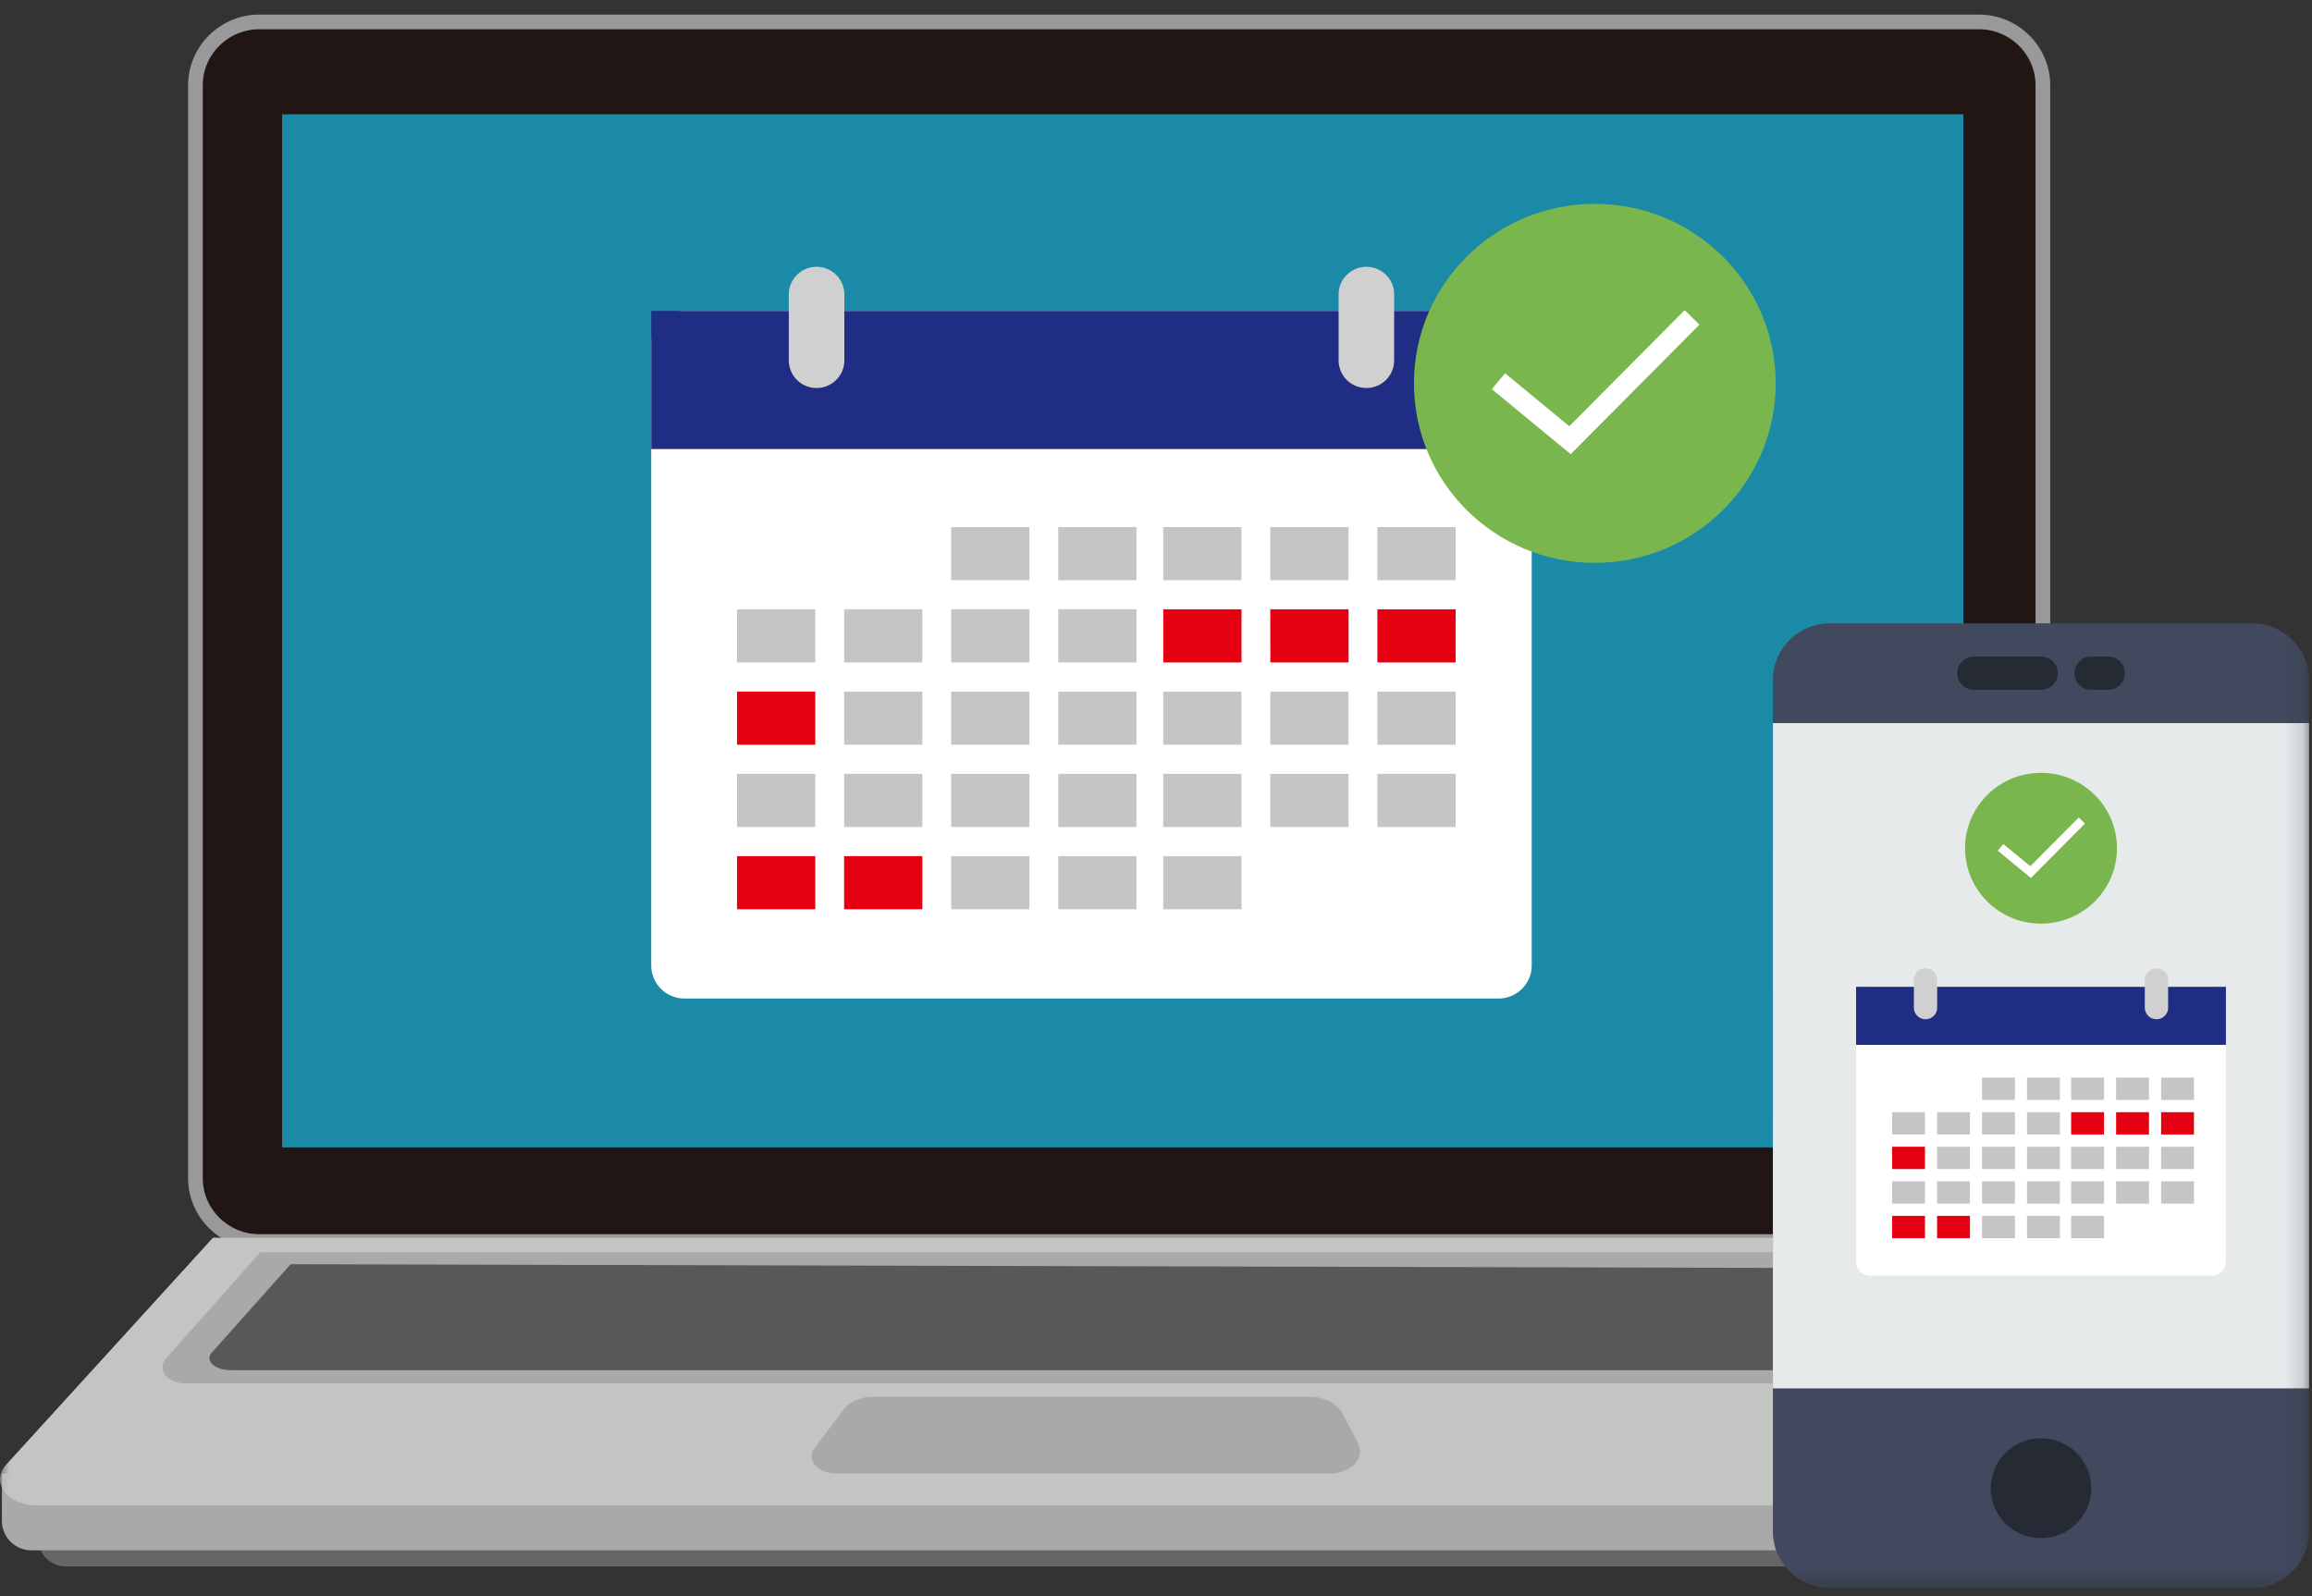
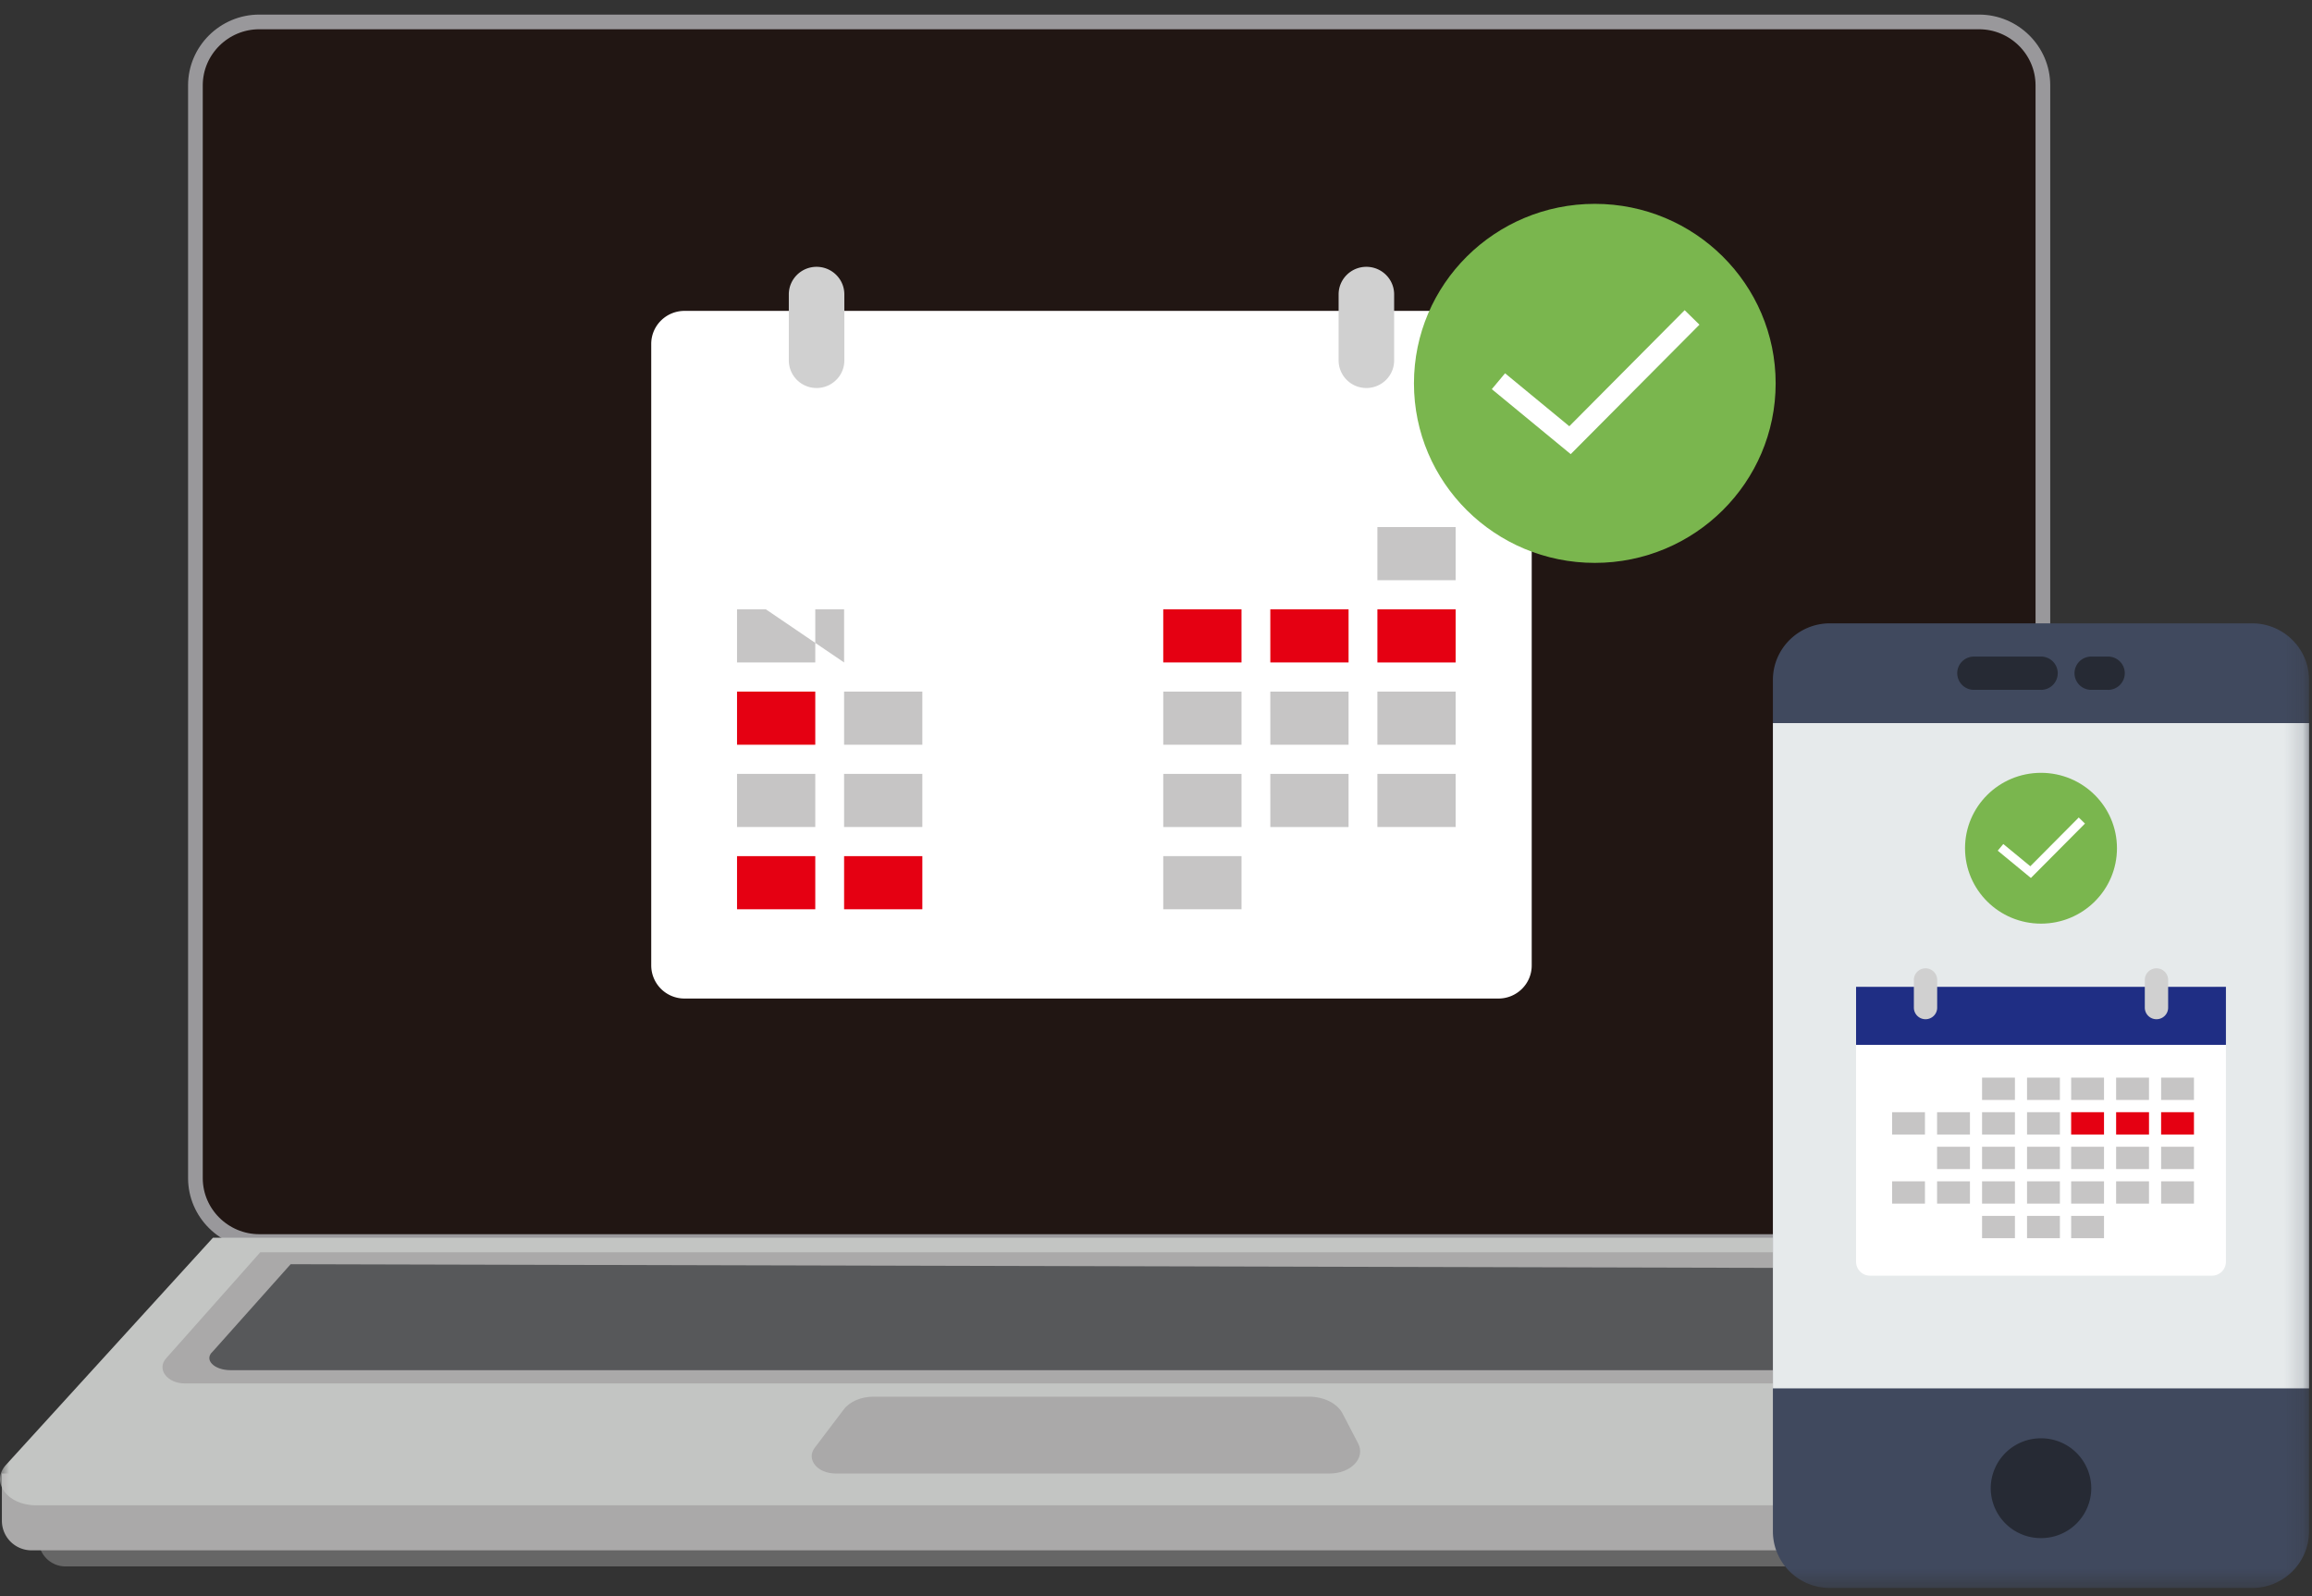
<svg xmlns="http://www.w3.org/2000/svg" xmlns:xlink="http://www.w3.org/1999/xlink" width="126" height="87">
  <rect width="100%" height="100%" fill="#333333" stroke="none" />
  <defs>
    <path id="a" d="M0 85.554h125.841V0H0z" />
  </defs>
  <g fill="none" fill-rule="evenodd" transform="translate(0 1)">
    <path fill="#666" d="M115.178 84.379H3.58a1.47 1.47 0 0 1-1.476-1.465v-2.156h115.158v1.55c0 1.144-.933 2.07-2.085 2.07" />
    <path fill="#AAA9A9" d="M117.469 83.501H1.72a1.612 1.612 0 0 1-1.617-1.606v-2.581h119.65v1.918a2.278 2.278 0 0 1-2.285 2.27" />
    <path fill="#211613" d="M107.855 66.67H14.13c-1.914 0-3.48-1.555-3.48-3.456V3.651c0-1.9 1.566-3.456 3.48-3.456h93.724c1.914 0 3.48 1.555 3.48 3.456v59.563c0 1.9-1.566 3.456-3.48 3.456" />
    <path stroke="#99989B" stroke-width=".8" d="M107.855 66.67H14.13c-1.914 0-3.48-1.555-3.48-3.456V3.651c0-1.9 1.566-3.456 3.48-3.456h93.724c1.914 0 3.48 1.555 3.48 3.456v59.563c0 1.9-1.566 3.456-3.48 3.456z" />
    <mask id="b" fill="#fff">
      <use xlink:href="#a" />
    </mask>
-     <path fill="#1A8AA6" d="M15.375 61.54h91.623V5.23H15.375z" mask="url(#b)" />
    <path fill="#C3C5C3" d="M117.888 81.046H1.954c-1.556 0-2.486-1.261-1.626-2.205l11.279-12.38h98.366l9.559 12.553c.694.913-.212 2.032-1.644 2.032" mask="url(#b)" />
    <path fill="#AAA9A9" d="M109.032 74.404H10.073c-.964 0-1.544-.777-1.021-1.366l5.133-5.782h93.606l3.023 5.188c.542.93-.395 1.96-1.782 1.96" mask="url(#b)" />
    <path fill="#57585A" d="M107.13 73.682H12.572c-.92 0-1.475-.58-.976-1.019l4.243-4.757 90.434.224 2.56 4.09c.517.694-.379 1.462-1.703 1.462" mask="url(#b)" />
    <path fill="#AAA9A9" d="M72.465 79.313H45.533c-.987 0-1.611-.77-1.134-1.4l1.586-2.093c.324-.428.943-.694 1.614-.694h23.743c.81 0 1.537.365 1.825.917l.85 1.633c.413.791-.39 1.637-1.552 1.637" mask="url(#b)" />
    <path fill="#FFF" d="M81.662 53.425H37.306a1.808 1.808 0 0 1-1.815-1.802V17.746c0-.995.813-1.801 1.815-1.801h44.356c1.002 0 1.814.806 1.814 1.8v33.878c0 .996-.812 1.802-1.814 1.802" mask="url(#b)" />
-     <path fill="#1F2E84" d="M35.492 23.476h47.984v-7.53H35.492z" mask="url(#b)" />
    <path fill="#D0D0D0" d="M44.502 20.148a1.508 1.508 0 0 1-1.513-1.502v-3.6c0-.83.678-1.503 1.513-1.503.836 0 1.513.673 1.513 1.503v3.6c0 .83-.677 1.502-1.513 1.502m29.963 0a1.508 1.508 0 0 1-1.513-1.502v-3.6c0-.83.678-1.503 1.513-1.503.836 0 1.513.673 1.513 1.503v3.6c0 .83-.677 1.502-1.513 1.502" mask="url(#b)" />
-     <path fill="#C6C5C5" d="M40.167 35.108h4.264v-2.897h-4.264zm5.835 0h4.264v-2.897h-4.264z" mask="url(#b)" />
+     <path fill="#C6C5C5" d="M40.167 35.108h4.264v-2.897h-4.264zm5.835 0v-2.897h-4.264z" mask="url(#b)" />
    <path fill="#E50012" d="M40.167 39.592h4.264v-2.897h-4.264z" mask="url(#b)" />
    <path fill="#C6C5C5" d="M46.002 39.592h4.264v-2.897h-4.264zm-5.835 4.484h4.264V41.18h-4.264zm5.835 0h4.264V41.18h-4.264z" mask="url(#b)" />
    <path fill="#E50012" d="M40.167 48.56h4.264v-2.896h-4.264zm5.835 0h4.264v-2.896h-4.264z" mask="url(#b)" />
-     <path fill="#C6C5C5" d="M51.837 30.624h4.264v-2.897h-4.264zm5.836 0h4.263v-2.897h-4.263zm-5.836 4.484h4.264v-2.897h-4.264zm5.836 0h4.263v-2.897h-4.263zm-5.836 4.484h4.264v-2.897h-4.264zm5.836 0h4.263v-2.897h-4.263zm-5.836 4.484h4.264V41.18h-4.264zm5.836 0h4.263V41.18h-4.263zm-5.836 4.484h4.264v-2.896h-4.264zm5.836 0h4.263v-2.896h-4.263zm5.722-17.936h4.265v-2.897h-4.265zm5.836 0h4.264v-2.897H69.23z" mask="url(#b)" />
    <path fill="#E50012" d="M63.395 35.108h4.265v-2.897h-4.265zm5.836 0h4.264v-2.897H69.23z" mask="url(#b)" />
    <path fill="#C6C5C5" d="M63.395 39.592h4.265v-2.897h-4.265zm5.836 0h4.264v-2.897H69.23zm-5.836 4.484h4.265V41.18h-4.265zm5.836 0h4.264V41.18H69.23zm-5.836 4.484h4.265v-2.896h-4.265zm11.671-17.936h4.264v-2.897h-4.264z" mask="url(#b)" />
    <path fill="#E50012" d="M75.066 35.108h4.264v-2.897h-4.264z" mask="url(#b)" />
    <path fill="#C6C5C5" d="M75.066 39.592h4.264v-2.897h-4.264zm0 4.484h4.264V41.18h-4.264z" mask="url(#b)" />
    <path fill="#7AB64E" d="M96.77 19.895c0 5.405-4.413 9.785-9.856 9.785s-9.856-4.38-9.856-9.785c0-5.404 4.413-9.784 9.856-9.784s9.856 4.38 9.856 9.784" mask="url(#b)" />
    <path fill="#FFF" d="M85.601 23.753l-4.3-3.542.722-.865 3.502 2.886 6.286-6.325.806.79z" mask="url(#b)" />
    <path fill="#40495E" d="M122.732 85.554H99.73c-1.716 0-3.11-1.383-3.11-3.087V36.061c0-1.704 1.394-3.086 3.11-3.086h23c1.719 0 3.11 1.382 3.11 3.086v46.405a3.098 3.098 0 0 1-3.108 3.088" mask="url(#b)" />
    <path fill="#E6EAEB" d="M96.62 74.675h29.221V38.414h-29.22z" mask="url(#b)" />
    <path fill="#262A34" d="M111.231 77.395a2.73 2.73 0 0 1 2.74 2.72 2.73 2.73 0 0 1-2.74 2.72 2.73 2.73 0 0 1-2.74-2.72 2.73 2.73 0 0 1 2.74-2.72m0-40.795h-3.652a.909.909 0 0 1-.913-.906c0-.502.408-.907.913-.907h3.652a.91.91 0 0 1 .913.907.91.91 0 0 1-.913.907m3.653-.001h-.913a.909.909 0 0 1-.914-.906.91.91 0 0 1 .914-.907h.913a.91.91 0 0 1 .913.907.91.91 0 0 1-.913.907" mask="url(#b)" />
    <path fill="#FFF" d="M120.547 68.531h-18.632a.76.76 0 0 1-.762-.756V53.544a.76.76 0 0 1 .762-.756h18.632a.76.76 0 0 1 .762.756v14.23a.76.76 0 0 1-.762.757" mask="url(#b)" />
    <path fill="#1F2E84" d="M101.153 55.95h20.156v-3.163h-20.156z" mask="url(#b)" />
    <path fill="#D0D0D0" d="M104.938 54.553a.633.633 0 0 1-.635-.63V52.41c0-.349.284-.631.635-.631.351 0 .635.282.635.63v1.514c0 .348-.284.63-.635.63m12.586 0a.633.633 0 0 1-.636-.63V52.41c0-.349.285-.631.636-.631.351 0 .636.282.636.63v1.514c0 .348-.285.63-.636.63" mask="url(#b)" />
    <path fill="#C6C5C5" d="M103.117 60.837h1.79V59.62h-1.79zm2.45 0h1.792V59.62h-1.792z" mask="url(#b)" />
-     <path fill="#E50012" d="M103.117 62.72h1.79v-1.216h-1.79z" mask="url(#b)" />
    <path fill="#C6C5C5" d="M105.567 62.72h1.792v-1.216h-1.792zm-2.45 1.884h1.79v-1.216h-1.79zm2.45 0h1.792v-1.216h-1.792z" mask="url(#b)" />
-     <path fill="#E50012" d="M103.117 66.488h1.79v-1.216h-1.79zm2.45 0h1.792v-1.216h-1.792z" mask="url(#b)" />
    <path fill="#C6C5C5" d="M108.019 58.953h1.791v-1.216h-1.791zm2.451 0h1.791v-1.216h-1.791zm-2.451 1.884h1.791V59.62h-1.791zm2.451 0h1.791V59.62h-1.791zm-2.451 1.883h1.791v-1.216h-1.791zm2.451 0h1.791v-1.216h-1.791zm-2.451 1.884h1.791v-1.216h-1.791zm2.451 0h1.791v-1.216h-1.791zm-2.451 1.884h1.791v-1.216h-1.791zm2.451 0h1.791v-1.216h-1.791zm2.404-7.535h1.791v-1.216h-1.791zm2.451 0h1.792v-1.216h-1.792z" mask="url(#b)" />
    <path fill="#E50012" d="M112.874 60.837h1.791V59.62h-1.791zm2.451 0h1.792V59.62h-1.792z" mask="url(#b)" />
    <path fill="#C6C5C5" d="M112.874 62.72h1.791v-1.216h-1.791zm2.451 0h1.792v-1.216h-1.792zm-2.451 1.884h1.791v-1.216h-1.791zm2.451 0h1.792v-1.216h-1.792zm-2.451 1.884h1.791v-1.216h-1.791zm4.903-7.535h1.79v-1.216h-1.79z" mask="url(#b)" />
    <path fill="#E50012" d="M117.777 60.837h1.79V59.62h-1.79z" mask="url(#b)" />
    <path fill="#C6C5C5" d="M117.777 62.72h1.79v-1.216h-1.79zm0 1.884h1.79v-1.216h-1.79z" mask="url(#b)" />
    <path fill="#7AB64E" d="M115.371 45.233c0 2.27-1.854 4.11-4.14 4.11-2.286 0-4.14-1.84-4.14-4.11 0-2.27 1.854-4.11 4.14-4.11 2.286 0 4.14 1.84 4.14 4.11" mask="url(#b)" />
    <path fill="#FFF" d="M110.68 46.854l-1.807-1.488.303-.363 1.472 1.212 2.64-2.657.339.332z" mask="url(#b)" />
  </g>
</svg>